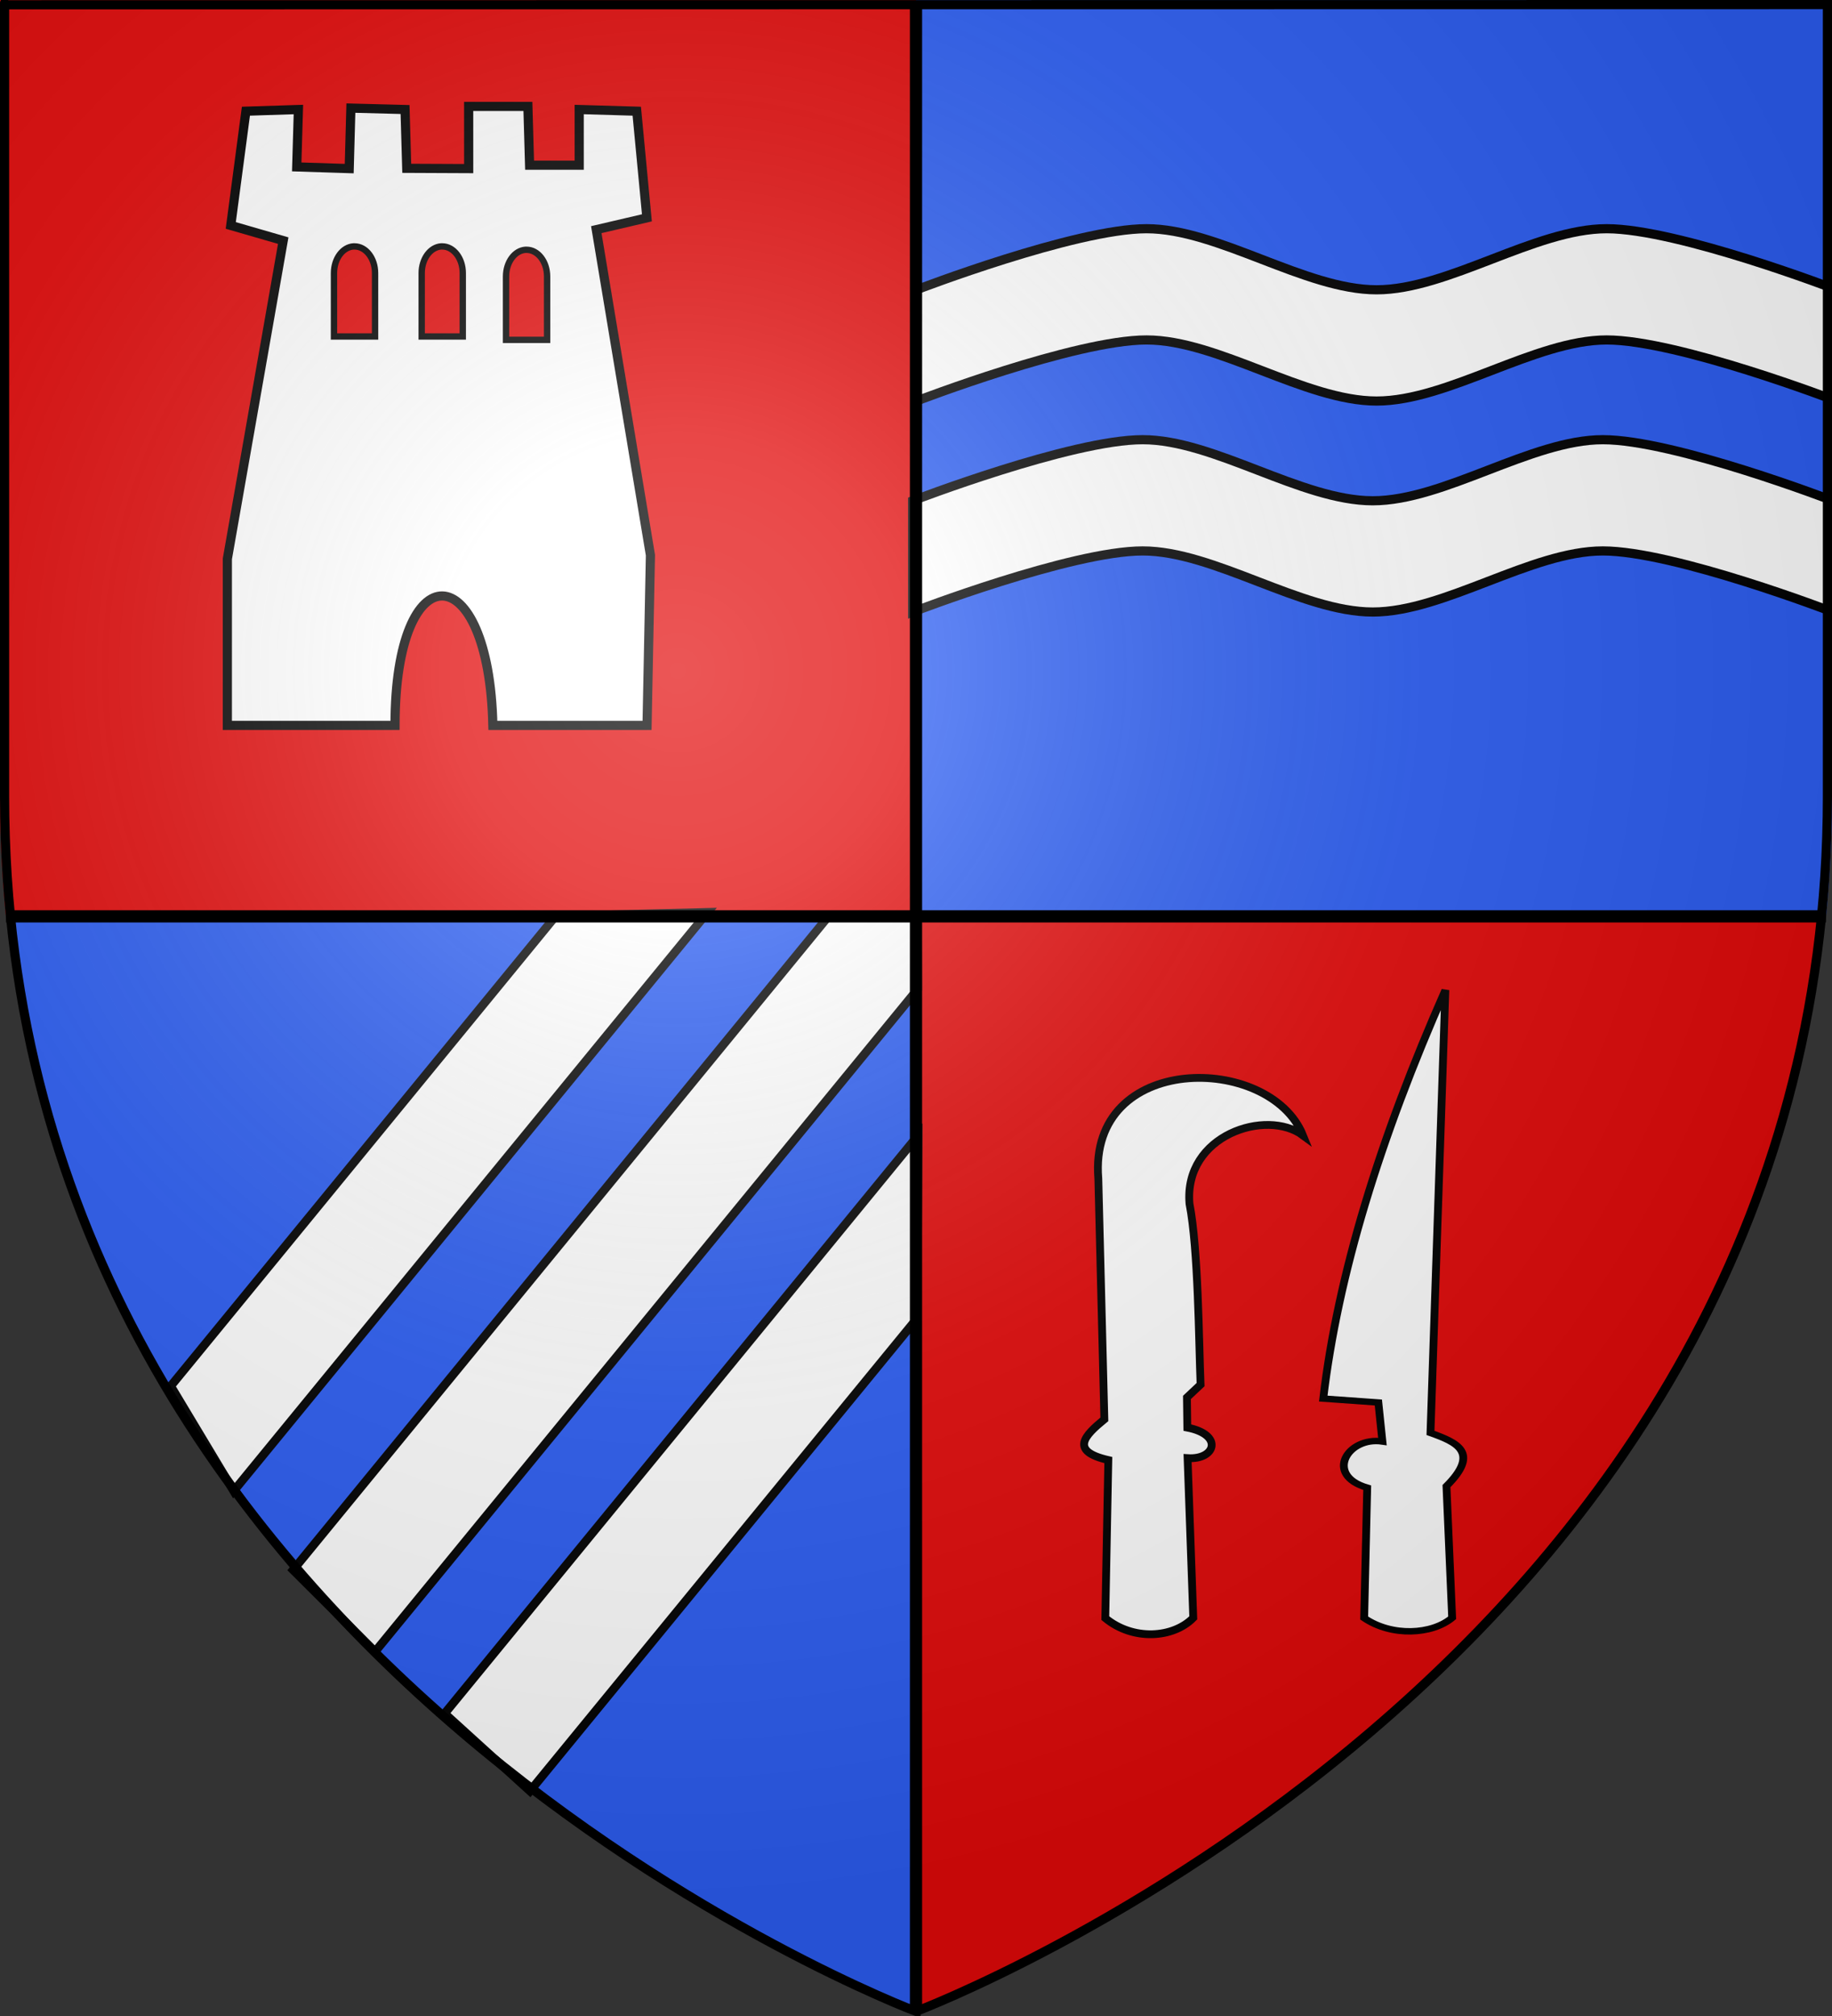
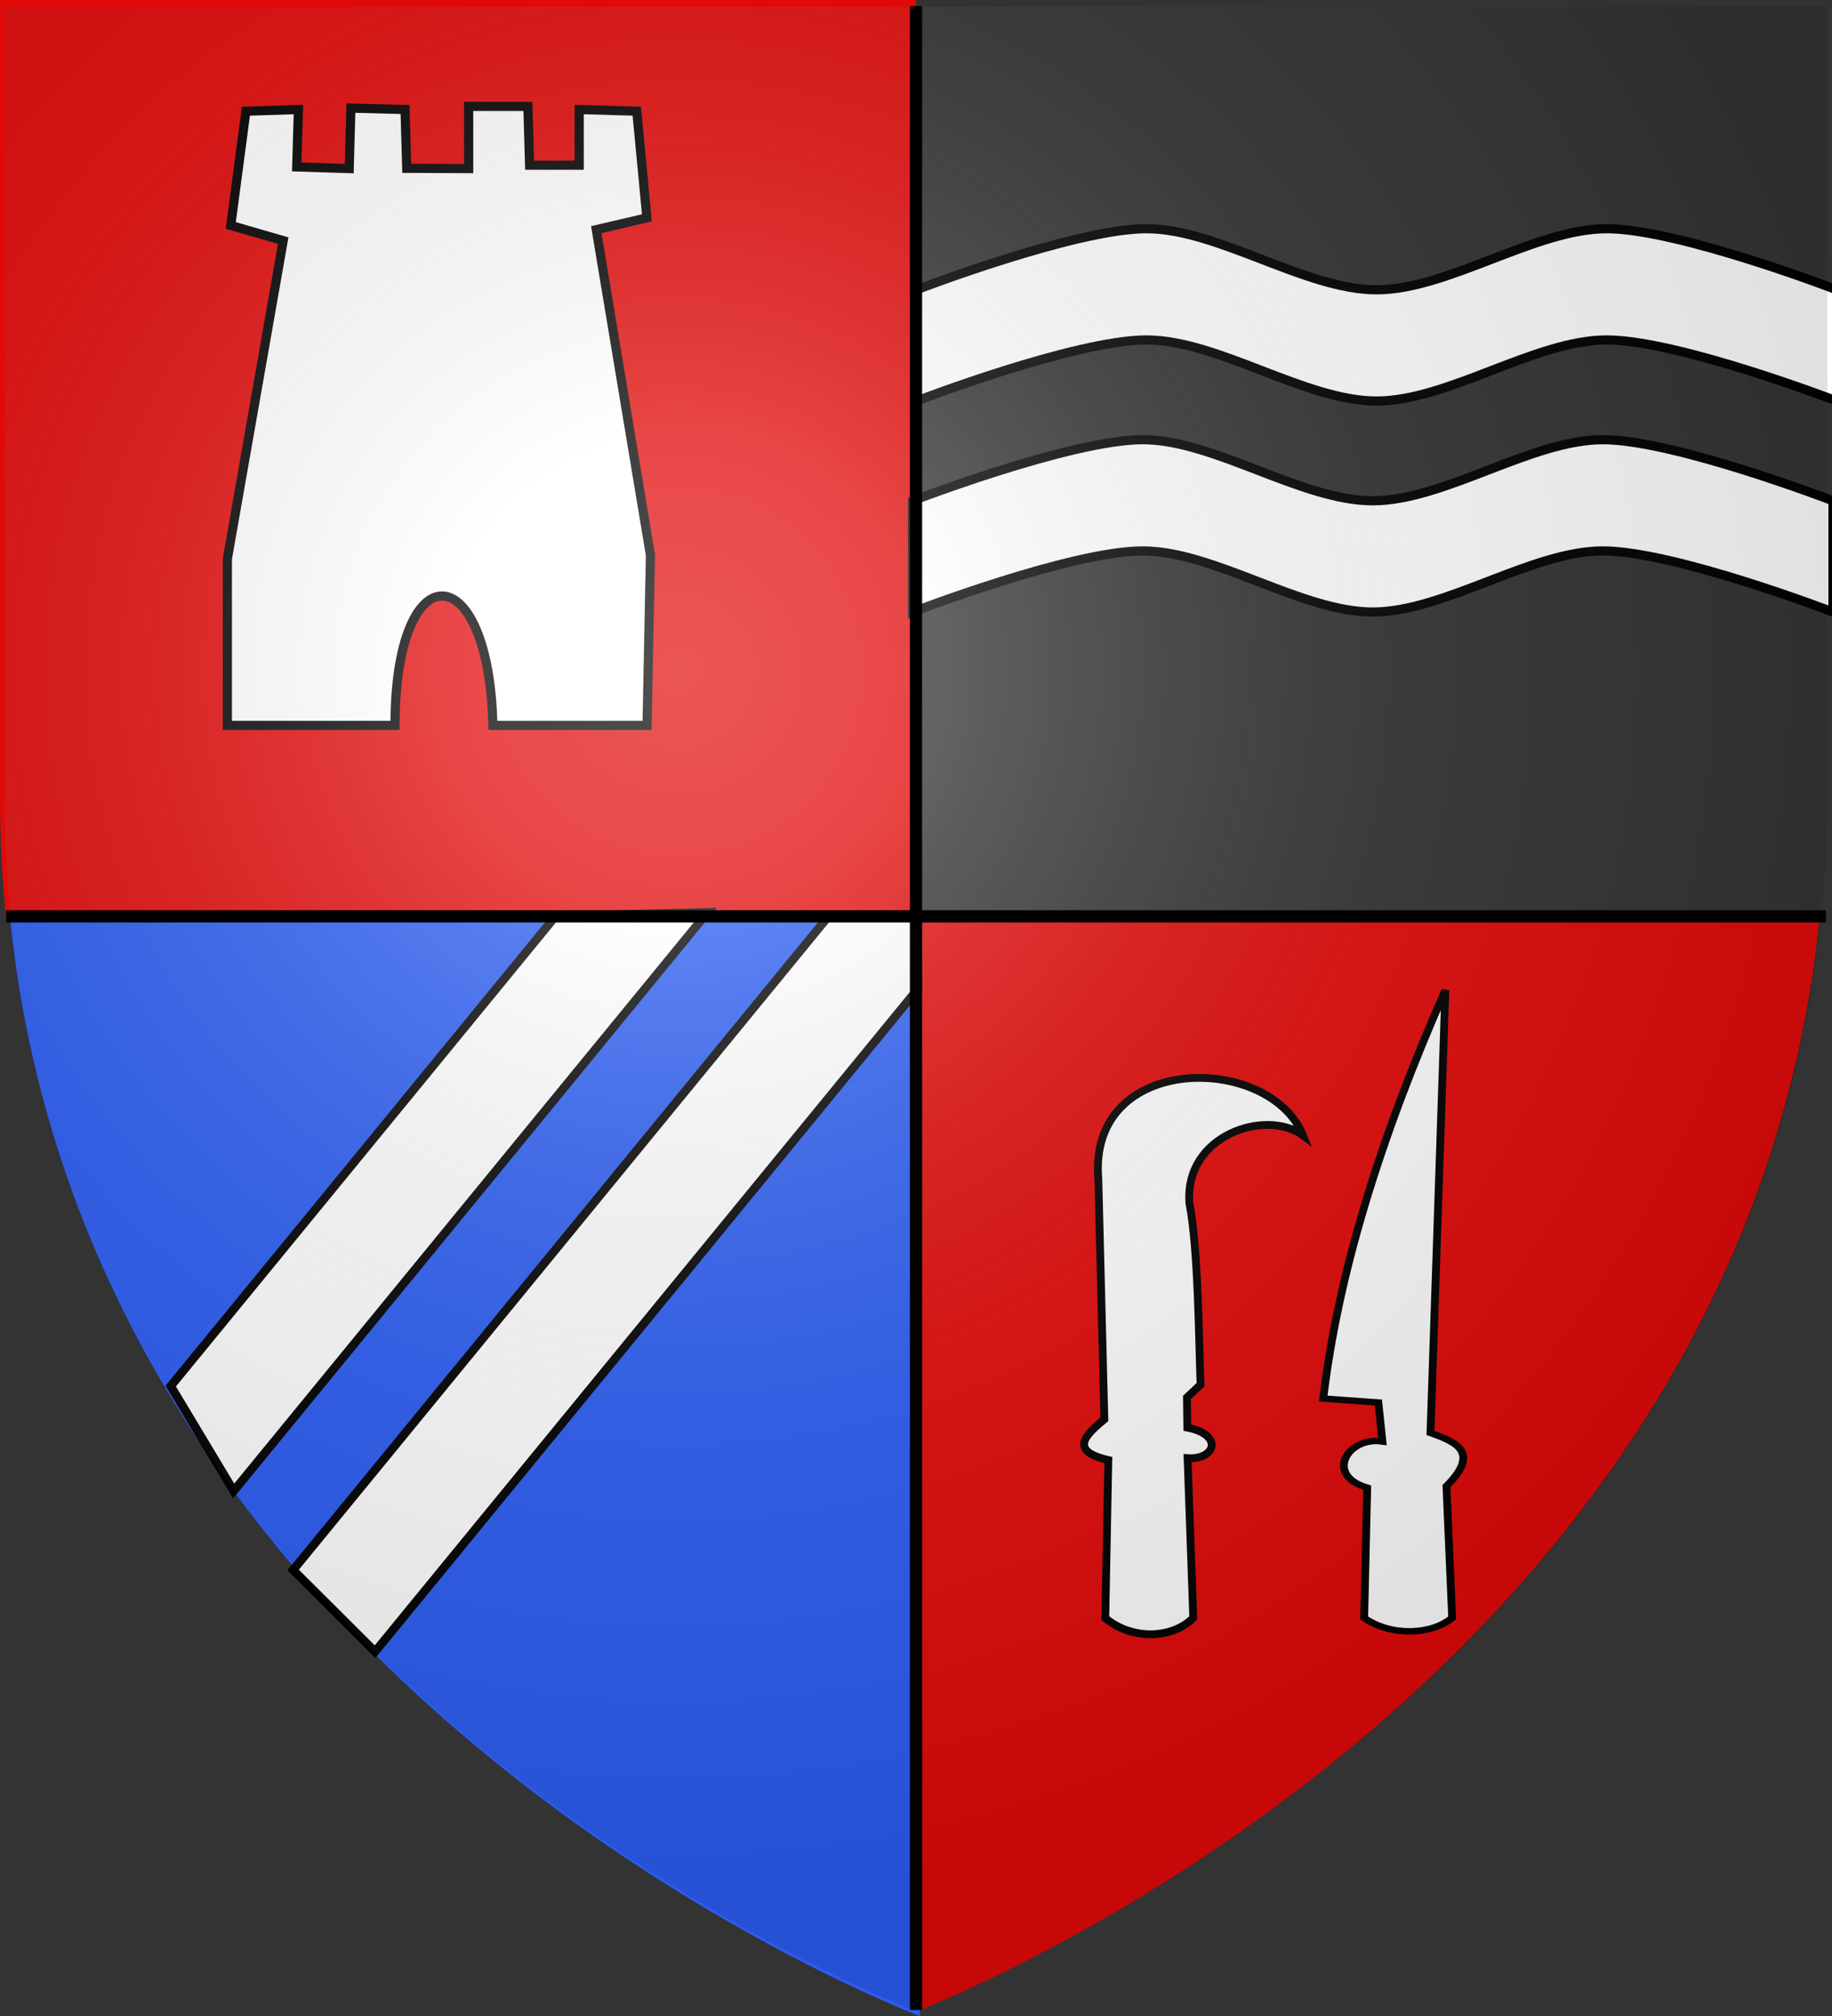
<svg xmlns="http://www.w3.org/2000/svg" xmlns:ns1="http://sodipodi.sourceforge.net/DTD/sodipodi-0.dtd" xmlns:ns2="http://www.inkscape.org/namespaces/inkscape" xmlns:xlink="http://www.w3.org/1999/xlink" height="660" width="600" version="1.0" id="svg2" ns1:version="0.32" ns2:version="0.46" ns1:docname="Blason_ville_fr_Moigny (Essonne).svg" ns2:export-filename="/Users/olivier/Desktop/Blason Rouge/Blason_Vide_3D.png" ns2:export-xdpi="144" ns2:export-ydpi="144" ns2:output_extension="org.inkscape.output.svg.inkscape">
  <rect width="100%" height="100%" fill="#333333" stroke="none" />
  <ns1:namedview ns2:window-height="738" ns2:window-width="1280" ns2:pageshadow="2" ns2:pageopacity="0.0" guidetolerance="10.0" gridtolerance="10.0" objecttolerance="10.0" borderopacity="1.0" bordercolor="#666666" pagecolor="#ffffff" id="base" showgrid="false" height="660px" ns2:zoom="0.79628427" ns2:cx="115.45389" ns2:cy="309.07732" ns2:window-x="2692" ns2:window-y="132" ns2:current-layer="layer4" showguides="true" ns2:guide-bbox="true" ns2:window-maximized="1" />
  <defs id="defs6">
    <linearGradient id="linearGradient2893">
      <stop style="stop-color:white;stop-opacity:0.314;" offset="0" id="stop2895" />
      <stop id="stop2897" offset="0.19" style="stop-color:white;stop-opacity:0.251;" />
      <stop style="stop-color:#6b6b6b;stop-opacity:0.125;" offset="0.6" id="stop2901" />
      <stop style="stop-color:black;stop-opacity:0.125;" offset="1" id="stop2899" />
    </linearGradient>
    <radialGradient ns2:collect="always" xlink:href="#linearGradient2893" id="radialGradient3163" gradientUnits="userSpaceOnUse" gradientTransform="matrix(1.353,0,0,1.349,-77.629,-85.747)" cx="221.445" cy="226.331" fx="221.445" fy="226.331" r="300" />
  </defs>
  <g ns2:groupmode="layer" id="layer3" ns2:label="Fond écu" style="display:inline">
    <path style="fill:#e20909;fill-opacity:1;fill-rule:evenodd;stroke:none;display:inline" d="M 0,0 L 0,260.43 C 0,274.01 0.672,287.192 1.947,300 L 300,300 L 300,0 L 0,0 z" id="path3161" ns2:connector-curvature="0" />
    <path style="fill:#e20909;fill-opacity:1;fill-rule:evenodd;stroke:none;display:inline" d="M 300,300 L 300,658.5 C 300,658.5 570.474,556.543 596,300 L 300,300 z" id="path5127" ns2:connector-curvature="0" />
    <path style="fill:#2b5df2;fill-opacity:1;fill-rule:evenodd;stroke:none;display:inline" d="M 301.233,300 L 301.233,660 C 301.233,660 28.931,557.617 3.233,300 L 301.233,300 z" id="path6098" ns2:connector-curvature="0" />
-     <path style="fill:#2b5df2;fill-opacity:1;fill-rule:evenodd;stroke:none;display:inline" d="M 600,0 L 600,260.43 C 600,274.01 599.328,287.192 598.053,300 L 300,300 L 300,0 L 600,0 z" id="path6100" ns2:connector-curvature="0" />
  </g>
  <g ns2:groupmode="layer" id="layer4" ns2:label="Meubles" style="display:inline">
    <g id="g3661" transform="translate(443.309,50.233)" style="fill:#ffffff">
      <g id="g3655" style="fill:#ffffff">
        <path style="fill:#ffffff;fill-rule:evenodd;stroke:#000000;stroke-width:3;stroke-linecap:butt;stroke-linejoin:miter;stroke-miterlimit:4;stroke-dasharray:none;stroke-opacity:1" d="M -368.848,187.251 L -368.844,132.723 L -350.549,28.541 L -367.732,23.57 L -362.768,-13.828 L -345.58,-14.38 L -346.129,4.41 L -328.938,4.962 L -328.393,-14.841 L -310.653,-14.38 L -310.097,4.871 L -289.809,4.962 L -289.816,-15.394 L -270.415,-15.394 L -269.863,3.858 L -253.612,3.858 L -253.616,-14.38 L -234.76,-13.828 L -231.442,21.082 L -248.017,24.949 L -230.285,131.524 L -231.393,187.251 L -281.889,187.251 C -283.141,131.423 -313.974,130.084 -313.93,187.251 L -368.848,187.251 z" id="path2876" ns1:nodetypes="ccccccccccccccccccccccccc" />
-         <path style="fill:#e20909;stroke:#000000;stroke-width:2.083;stroke-miterlimit:4;stroke-dasharray:none" ns2:connector-curvature="0" id="path7676" d="M -298.815,30.438 C -302.37,30.671 -305.199,34.496 -305.199,39.16 L -305.199,59.93 L -291.746,59.93 L -291.746,39.16 C -291.746,34.344 -294.759,30.438 -298.475,30.438 C -298.59,30.438 -298.698,30.43 -298.815,30.438 z" />
        <use x="0" y="0" xlink:href="#path7676" id="use3651" transform="translate(-28.726,0)" width="600" height="660" style="fill:#e20909" />
        <use x="0" y="0" xlink:href="#path7676" id="use3653" transform="translate(27.621,1.105)" width="600" height="660" style="fill:#e20909" />
      </g>
    </g>
    <path style="fill:#ffffff;fill-opacity:1;stroke:#000000;stroke-width:3;stroke-miterlimit:4;stroke-opacity:0.995" d="M 300.144,94.875 C 300.144,94.875 352.106,74.875 375.494,74.875 C 398.882,74.875 427.456,94.875 450.844,94.875 C 474.232,94.875 502.806,74.875 526.194,74.875 C 549.582,74.875 601.544,94.875 601.544,94.875 L 601.544,131.294 C 601.544,131.294 549.582,111.294 526.194,111.294 C 502.806,111.294 474.232,131.294 450.844,131.294 C 427.456,131.294 398.882,111.294 375.494,111.294 C 352.106,111.294 300.144,131.294 300.144,131.294 L 300.144,94.875 z" id="rect3668" ns1:nodetypes="czzzcczzzcc" />
    <use x="0" y="0" xlink:href="#rect3668" id="use3671" transform="translate(-1.256,69.071)" width="600" height="660" />
    <path style="fill:#ffffff;fill-opacity:1;stroke:#000000;stroke-width:2.797;stroke-miterlimit:4;stroke-opacity:0.995" d="M 95.998,513.976 L 271.276,300.043 L 300.497,299.418 L 300.577,323.791 L 122.836,540.73 L 95.998,513.976 z" id="rect3673" ns2:transform-center-x="10.900549" ns2:transform-center-y="-23.941401" ns1:nodetypes="cccccc" />
    <path ns2:transform-center-y="-23.941401" ns2:transform-center-x="10.900549" id="use3676" d="M 55.912,453.778 L 181.966,299.924 L 231.756,298.666 L 76.534,488.119 L 55.912,453.778 z" style="fill:#ffffff;fill-opacity:1;stroke:#000000;stroke-width:2.797;stroke-miterlimit:4;stroke-opacity:0.995" ns1:nodetypes="ccccc" />
-     <path ns2:transform-center-y="-23.941401" ns2:transform-center-x="10.900549" id="use3678" d="M 145.619,560.969 L 300.71,371.675 L 300.359,431.615 L 173.578,586.356 L 145.619,560.969 z" style="fill:#ffffff;fill-opacity:1;stroke:#000000;stroke-width:2.797;stroke-miterlimit:4;stroke-opacity:0.995" ns1:nodetypes="ccccc" />
    <g id="g21214" transform="matrix(1.402,0,0,1.402,-415.512,-149.281)">
      <g id="g21210">
        <path style="opacity:1;fill:#ffffff;fill-opacity:1;fill-rule:evenodd;stroke:#000000;stroke-width:1.821;stroke-linecap:butt;stroke-linejoin:miter;marker:none;marker-start:none;marker-mid:none;marker-end:none;stroke-miterlimit:4;stroke-dasharray:none;stroke-dashoffset:0;stroke-opacity:1;visibility:visible;display:inline;overflow:visible" d="M 600.76,371.609 C 592.98,352.377 550.519,352.151 552.944,381.701 L 554.354,437.907 C 549.77,441.668 546.137,445.314 555.279,447.416 L 554.57,484.324 C 561.034,489.657 570.404,489.05 575.122,484.261 L 573.792,446.969 C 580.314,447.406 582.251,441.49 573.73,439.834 L 573.642,432.795 L 576.827,429.798 C 576.425,419.809 576.313,398.231 574.243,387.576 C 572.852,371.512 592.205,365.248 600.76,371.609 z" id="path18533" ns1:nodetypes="cccccccccccc" />
      </g>
      <g id="g21206" />
    </g>
    <g style="display:inline" id="g3787" transform="matrix(1.402,0,0,1.156,-330.725,-30.165)">
      <g id="g3789">
        <path style="opacity:1;fill:#ffffff;fill-opacity:1;fill-rule:evenodd;stroke:#000000;stroke-width:1.821;stroke-linecap:butt;stroke-linejoin:miter;marker:none;marker-start:none;marker-mid:none;marker-end:none;stroke-miterlimit:4;stroke-dasharray:none;stroke-dashoffset:0;stroke-opacity:1;visibility:visible;display:inline;overflow:visible" d="M 573.539,306.483 C 558.206,348.542 548.409,387.279 545.013,422.175 L 557.882,423.283 L 558.831,434.325 C 550.764,432.861 545.15,443.833 555.279,447.416 L 554.57,484.324 C 561.034,489.657 570.404,489.05 575.122,484.261 L 573.792,446.969 C 581.766,437.337 576.106,434.522 570.06,431.9 L 573.539,306.483 z" id="path3791" ns1:nodetypes="cccccccccc" />
      </g>
      <g id="g3793" />
    </g>
  </g>
  <g ns2:groupmode="layer" id="layer2" ns2:label="Reflet final" ns1:insensitive="true" style="display:inline">
    <path ns1:nodetypes="cccccc" d="M 300,658.5 C 300,658.5 598.5,546.18 598.5,260.728 C 598.5,-24.723 598.5,2.176 598.5,2.176 L 1.5,2.176 L 1.5,260.728 C 1.5,546.18 300,658.5 300,658.5 z " style="opacity:1;fill:url(#radialGradient3163);fill-opacity:1;fill-rule:evenodd;stroke:none;stroke-width:1px;stroke-linecap:butt;stroke-linejoin:miter;stroke-opacity:1" id="path2875" ns2:export-xdpi="144" ns2:export-ydpi="144" />
  </g>
  <g ns2:groupmode="layer" id="layer1" ns2:label="Contour final" style="display:inline" ns1:insensitive="true">
    <rect style="fill:#000000;fill-opacity:1;stroke:none;display:inline" id="rect7071" width="4" height="656" x="298" y="2" />
    <rect style="fill:#000000;fill-opacity:1;stroke:none;display:inline" id="rect7073" width="4" height="596" x="298" y="-598" transform="matrix(0,1,-1,0,0,0)" />
-     <path ns1:nodetypes="cccccc" d="m 300,658.5 c 0,0 -298.5,-112.32 -298.5,-397.772 0,-285.452 0,-259.171 0,-259.171 l 597,-0.059 0,259.229 c 0,285.452 -298.5,397.772 -298.5,397.772 z" style="fill:none;stroke:#000000;stroke-width:3;stroke-linecap:butt;stroke-linejoin:miter;stroke-miterlimit:4;stroke-opacity:1;stroke-dasharray:none" id="path1411" ns2:export-xdpi="144" ns2:export-ydpi="144" ns2:connector-curvature="0" />
  </g>
</svg>